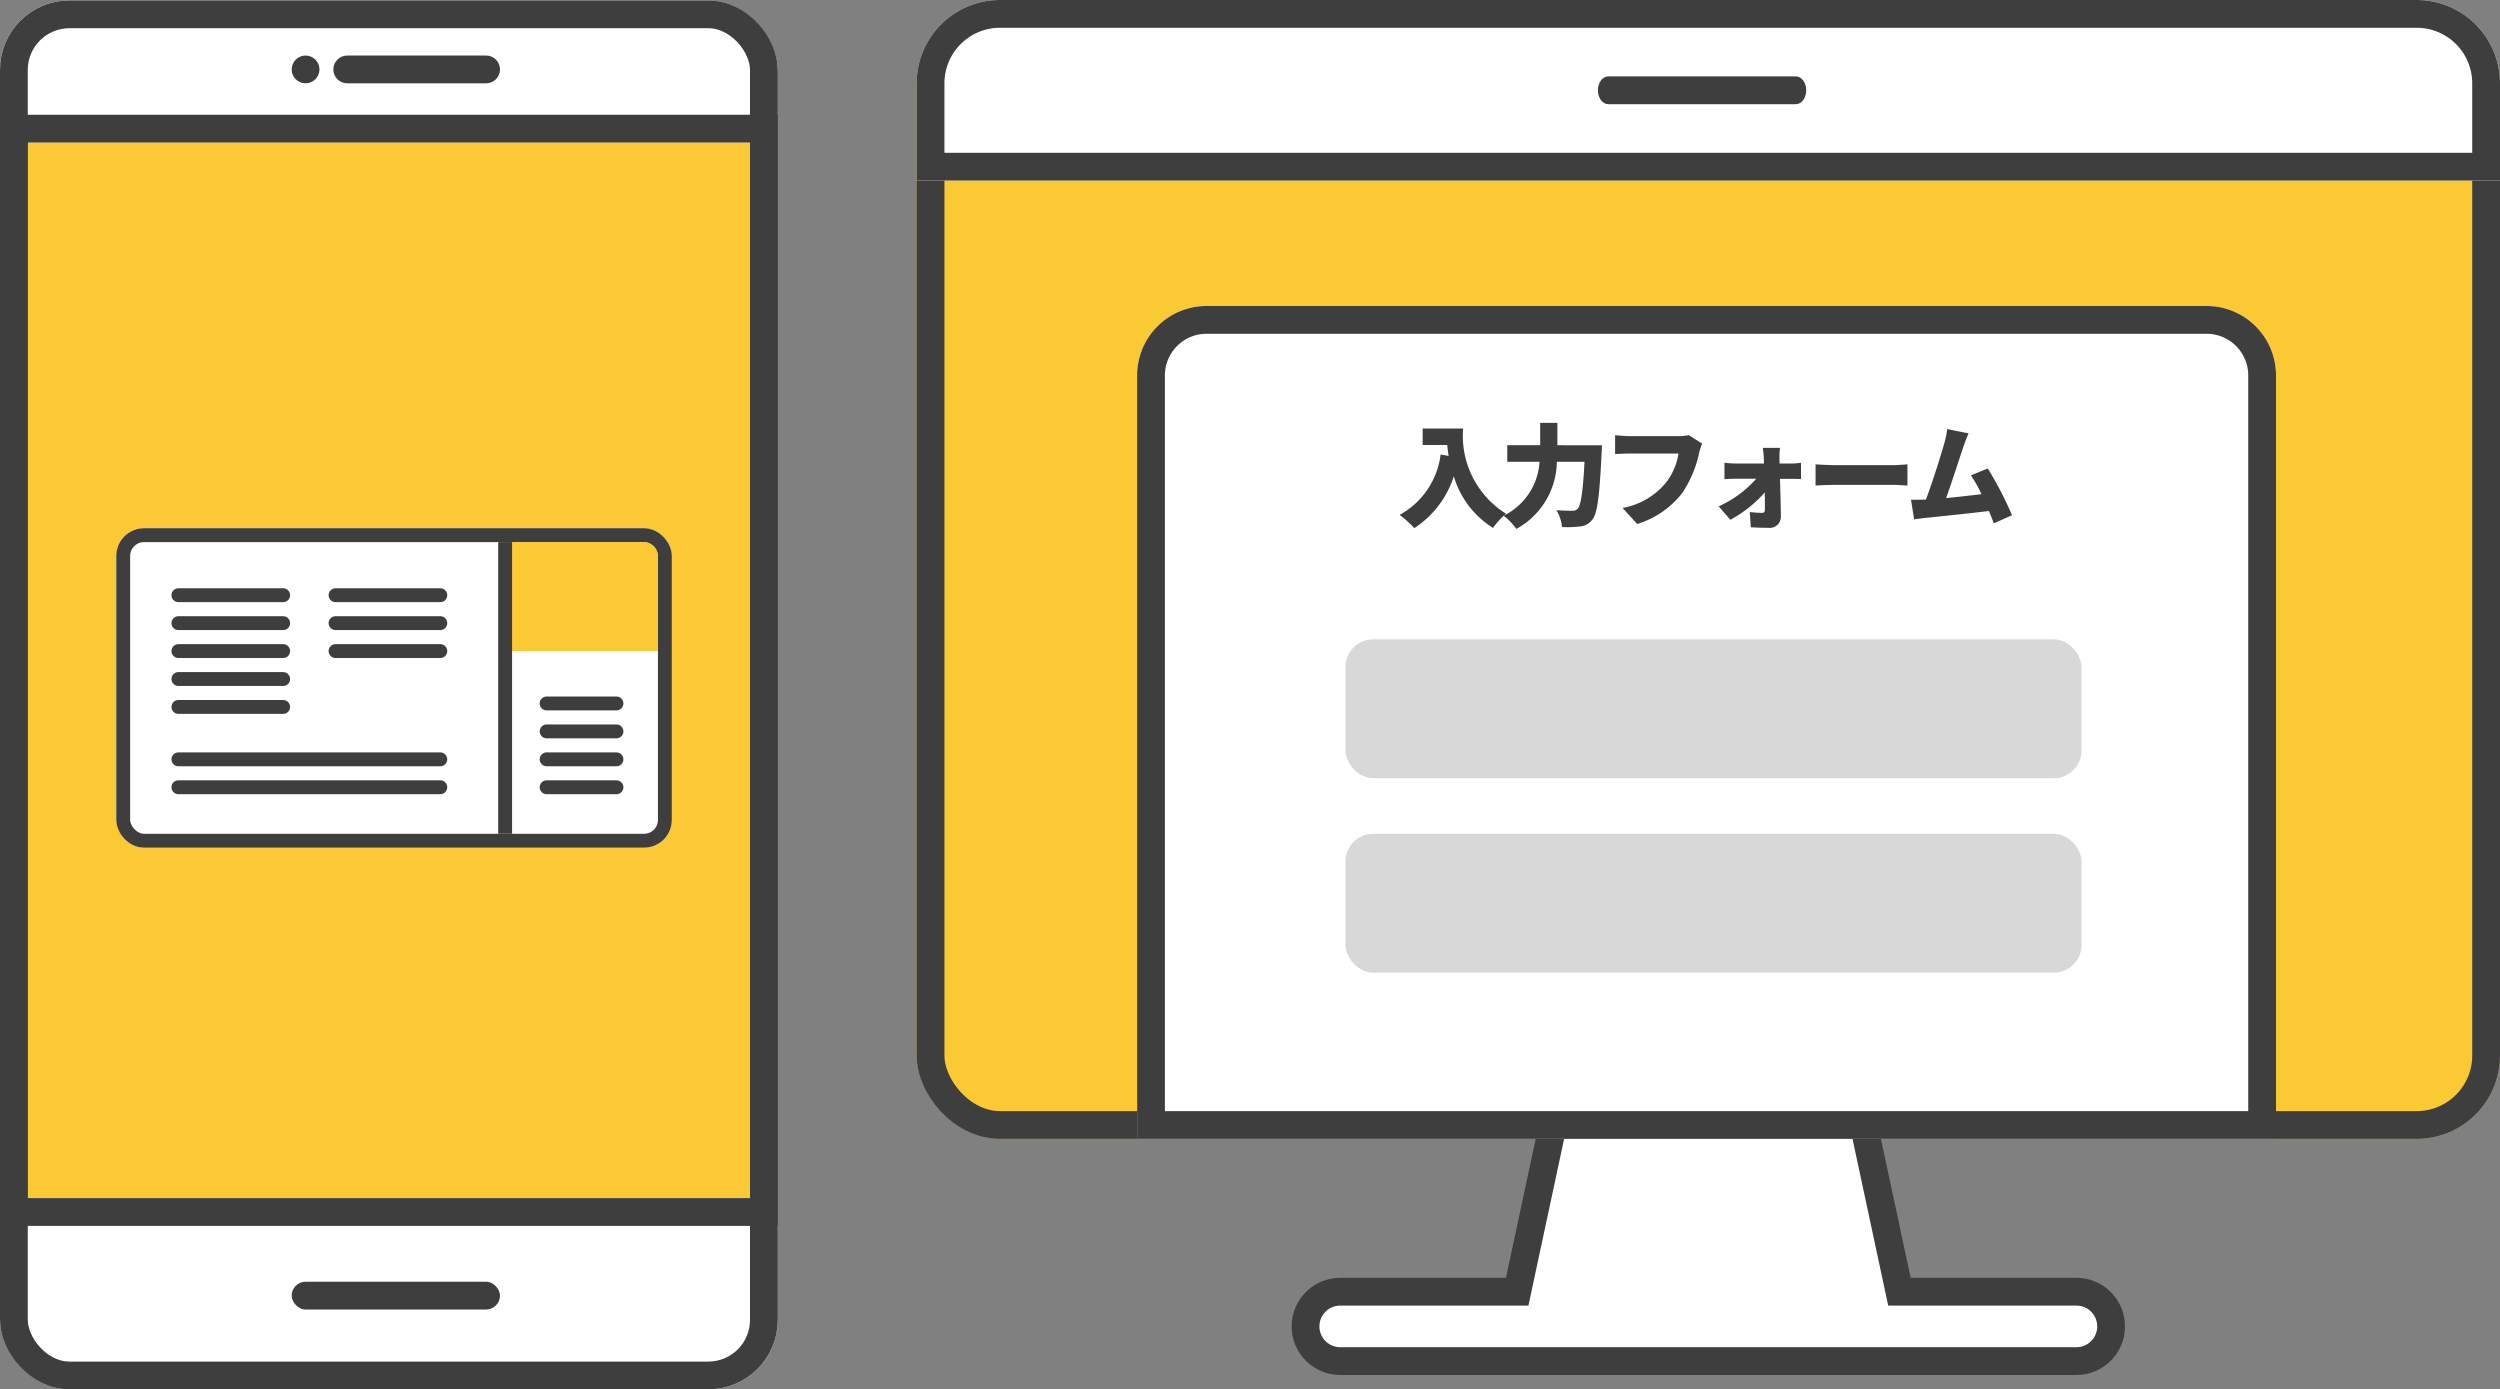
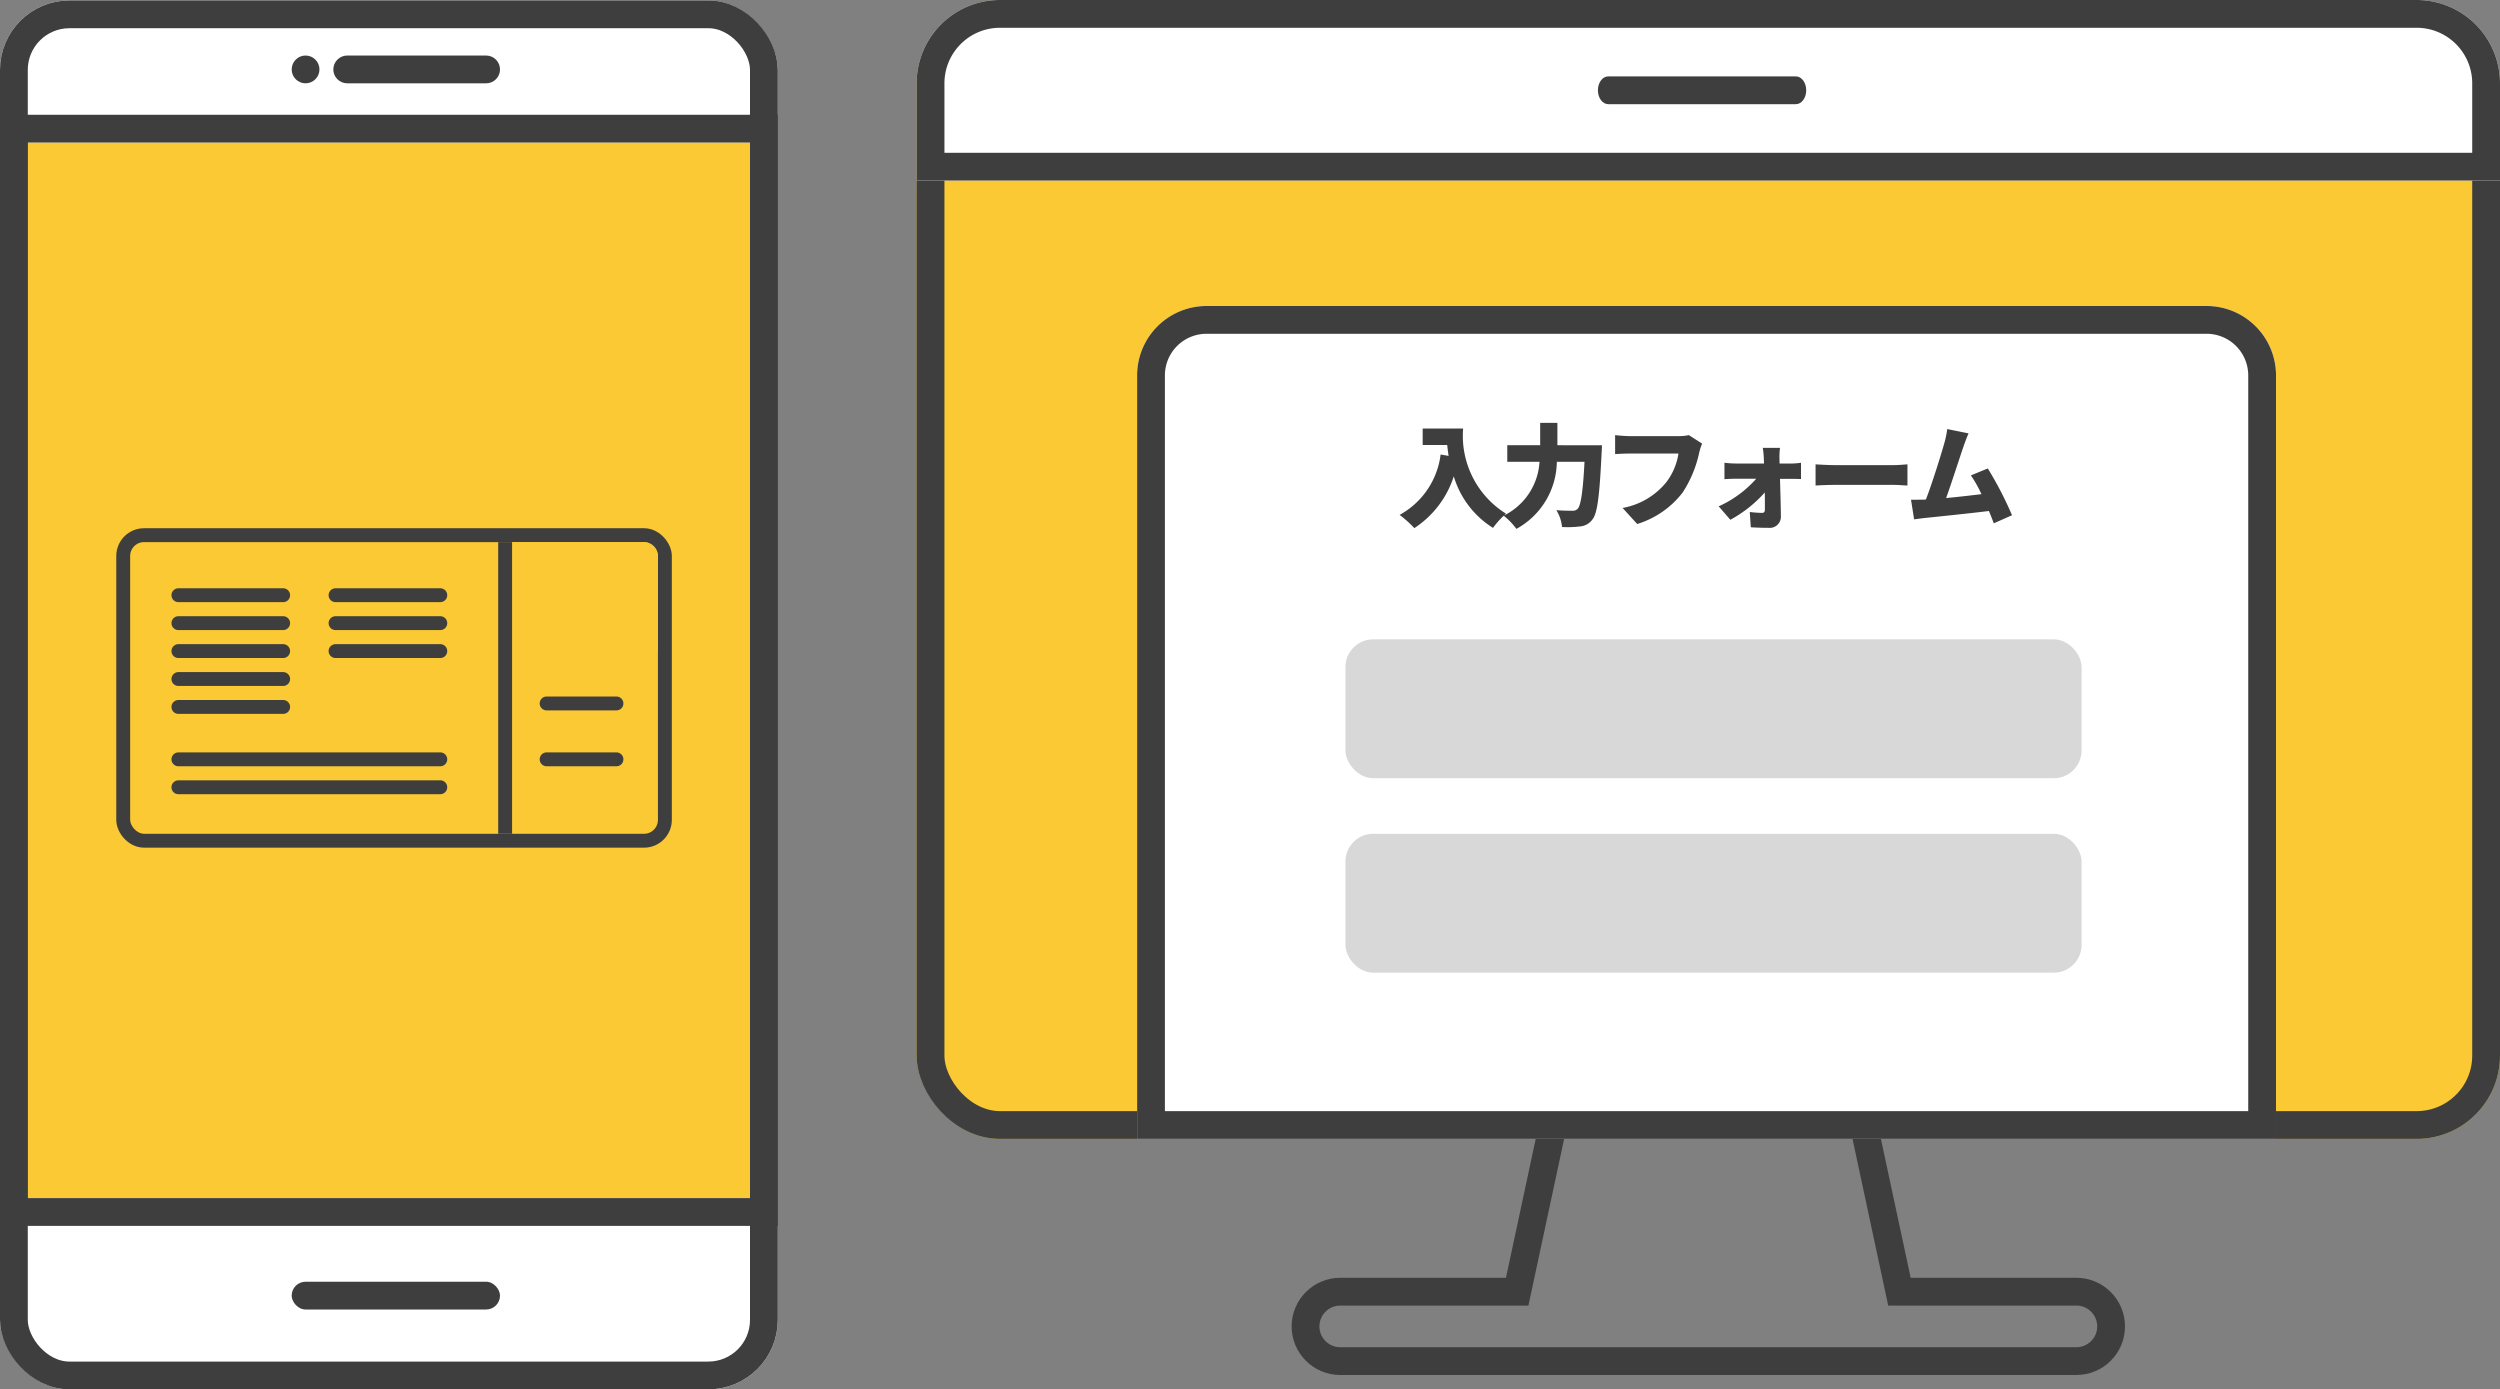
<svg xmlns="http://www.w3.org/2000/svg" width="179.999" height="100.032" viewBox="0 0 179.999 100.032">
  <rect x="0" y="0" width="179.999" height="100.032" fill="#808080" stroke="none" />
  <g id="img" transform="translate(-610.128 -4747.968)">
    <g id="グループ_10989" data-name="グループ 10989" transform="translate(675.934 4747.933)">
      <g id="合体_796" data-name="合体 796" transform="translate(-16086.67 -10125.021)" fill="#fff">
-         <path d="M 16170.364 10223.055 L 16117.36 10223.055 C 16115.982 10223.055 16114.861 10221.934 16114.861 10220.556 C 16114.861 10219.178 16115.982 10218.057 16117.36 10218.057 L 16129.293 10218.057 L 16130.102 10218.057 L 16130.271 10217.266 L 16132.672 10206.058 L 16155.053 10206.058 L 16157.454 10217.266 L 16157.623 10218.057 L 16158.432 10218.057 L 16170.364 10218.057 C 16171.742 10218.057 16172.863 10219.178 16172.863 10220.556 C 16172.863 10221.934 16171.742 10223.055 16170.364 10223.055 Z" stroke="none" />
        <path d="M 16170.364 10222.055 C 16171.19 10222.055 16171.863 10221.382 16171.863 10220.556 C 16171.863 10219.729 16171.19 10219.057 16170.364 10219.057 L 16156.814 10219.057 L 16154.244 10207.058 L 16133.48 10207.058 L 16130.91 10219.057 L 16117.36 10219.057 C 16116.534 10219.057 16115.861 10219.729 16115.861 10220.556 C 16115.861 10221.382 16116.534 10222.055 16117.36 10222.055 L 16170.364 10222.055 M 16170.364 10224.055 L 16117.36 10224.055 C 16115.429 10224.055 16113.861 10222.488 16113.861 10220.556 C 16113.861 10218.624 16115.429 10217.057 16117.36 10217.057 L 16129.293 10217.057 L 16131.863 10205.058 L 16155.861 10205.058 L 16158.432 10217.057 L 16170.364 10217.057 C 16172.296 10217.057 16173.863 10218.624 16173.863 10220.556 C 16173.863 10222.488 16172.296 10224.055 16170.364 10224.055 Z" stroke="none" fill="#3e3e3e" />
      </g>
      <g id="長方形_88234" data-name="長方形 88234" transform="translate(0.193 0.035)" fill="#fbc933" stroke="#3e3e3e" stroke-width="2">
        <rect width="114" height="82" rx="6" stroke="none" />
        <rect x="1" y="1" width="112" height="80" rx="5" fill="none" />
      </g>
      <g id="長方形_88235" data-name="長方形 88235" transform="translate(0.193 0.035)" fill="#fff" stroke="#3e3e3e" stroke-width="2">
-         <path d="M6,0H108a6,6,0,0,1,6,6v7a0,0,0,0,1,0,0H0a0,0,0,0,1,0,0V6A6,6,0,0,1,6,0Z" stroke="none" />
+         <path d="M6,0H108a6,6,0,0,1,6,6v7a0,0,0,0,1,0,0H0a0,0,0,0,1,0,0V6A6,6,0,0,1,6,0" stroke="none" />
        <path d="M6,1H108a5,5,0,0,1,5,5v6a0,0,0,0,1,0,0H1a0,0,0,0,1,0,0V6A5,5,0,0,1,6,1Z" fill="none" />
      </g>
      <g id="長方形_26302" data-name="長方形 26302" transform="translate(16.066 22.067)" fill="#fff" stroke="#3e3e3e" stroke-width="2">
        <path d="M5,0H77a5,5,0,0,1,5,5V59.968a0,0,0,0,1,0,0H0a0,0,0,0,1,0,0V5A5,5,0,0,1,5,0Z" stroke="none" />
        <path d="M5,1H77a4,4,0,0,1,4,4V58.968a0,0,0,0,1,0,0H1a0,0,0,0,1,0,0V5A4,4,0,0,1,5,1Z" fill="none" />
      </g>
      <rect id="長方形_26303" data-name="長方形 26303" width="53" height="10" rx="2" transform="translate(31.066 46.067)" fill="#d8d8d8" />
      <rect id="長方形_26304" data-name="長方形 26304" width="53" height="10" rx="2" transform="translate(31.066 60.067)" fill="#d8d8d8" />
      <path id="パス_62899" data-name="パス 62899" d="M-20.44-6.416v1.184h1.768c.024.248.056.512.1.784l-.576-.1A5.764,5.764,0,0,1-22.1-.2,8.244,8.244,0,0,1-21.04.752,7,7,0,0,0-18.2-2.976,6.578,6.578,0,0,0-15.376.736,6.037,6.037,0,0,1-14.44-.288a6.6,6.6,0,0,1-3.088-6.128Zm9.7,1.2V-6.824h-1.24v1.608h-2.368v1.192h2.32a4.607,4.607,0,0,1-2.584,3.88,4.711,4.711,0,0,1,.92.952,5.592,5.592,0,0,0,2.912-4.832h1.992c-.112,2.152-.264,3.16-.5,3.392A.471.471,0,0,1-9.656-.5c-.224,0-.672,0-1.16-.04A2.749,2.749,0,0,1-10.408.672,7.12,7.12,0,0,0-9.12.632a1.208,1.208,0,0,0,.9-.5c.36-.44.512-1.664.664-4.808.016-.152.024-.536.024-.536Zm9.464-.728a3.207,3.207,0,0,1-.736.072H-5.544c-.264,0-.792-.04-1.04-.072v1.368c.208-.016.648-.04,1.04-.04h3.52A4.494,4.494,0,0,1-2.9-2.552,5.235,5.235,0,0,1-6.048-.7L-4.992.456A6.56,6.56,0,0,0-1.736-1.792a8.429,8.429,0,0,0,1.208-2.9,3.975,3.975,0,0,1,.208-.64ZM5.256-3.9l-.008-.392a5.449,5.449,0,0,1,.04-.736H4.048a6.178,6.178,0,0,1,.072.736l.016.392H2.088a6.278,6.278,0,0,1-.8-.056v1.184c.248-.016.592-.032.832-.032H3.576A7.969,7.969,0,0,1,.872-.816l.84.968a9.108,9.108,0,0,0,2.48-1.968C4.2-1.352,4.2-.928,4.2-.6c0,.176-.056.256-.208.256a8.379,8.379,0,0,1-.88-.064l.072,1.1c.384.024.864.04,1.288.04a.8.8,0,0,0,.88-.792c-.008-.848-.04-1.824-.064-2.736h.848c.184,0,.448.008.664.016V-3.952a5.738,5.738,0,0,1-.72.056ZM7.848-2.312c.328-.024.928-.048,1.384-.048H13.48c.328,0,.776.04.984.048V-3.84c-.232.016-.624.056-.984.056H9.232c-.392,0-1.064-.032-1.384-.056ZM21.992-.176a25.417,25.417,0,0,0-1.744-3.368l-1.216.5a9.055,9.055,0,0,1,.76,1.352c-.736.088-1.688.2-2.544.28.384-1.064.968-2.888,1.24-3.68.128-.368.256-.712.376-.976l-1.536-.312a6.667,6.667,0,0,1-.208,1.008c-.24.856-.864,2.864-1.328,4.064l-.12.008c-.272.008-.664.008-.952.008L14.944.12c.264-.032.6-.08.8-.1.968-.1,3.264-.336,4.584-.5.136.32.256.624.352.888Z" transform="translate(57.066 37.307)" fill="#3e3e3e" />
      <path id="パス_1241368" data-name="パス 1241368" d="M1656.212,1467.565H1642.7c-.411,0-.744-.448-.744-1h0c0-.552.333-1,.744-1h13.511c.411,0,.744.448.744,1h0C1656.956,1467.117,1656.623,1467.565,1656.212,1467.565Z" transform="translate(-1592.714 -1460.03)" fill="#3e3e3e" />
    </g>
    <g id="グループ_10993" data-name="グループ 10993" transform="translate(-526.094 3423.352)">
      <g id="長方形_26306" data-name="長方形 26306" transform="translate(1136.222 1324.648)" fill="#fff" stroke="#3e3e3e" stroke-width="2">
        <rect width="56" height="100.001" rx="5" stroke="none" />
        <rect x="1" y="1" width="54" height="98.001" rx="4" fill="none" />
      </g>
      <g id="長方形_26308" data-name="長方形 26308" transform="translate(1138.222 1334.879)" fill="#fbc933" stroke="#3e3e3e" stroke-width="2">
        <rect width="52" height="76" stroke="none" />
        <rect x="-1" y="-1" width="54" height="78" fill="none" />
      </g>
      <rect id="長方形_26309" data-name="長方形 26309" width="15" height="2" rx="1" transform="translate(1157.222 1416.9)" fill="#3e3e3e" />
      <g id="img-2" data-name="img" transform="translate(1144.593 1362.649)">
        <g id="長方形_26310" data-name="長方形 26310" transform="translate(0 -0.001)" fill="#fff" stroke="#3e3e3e" stroke-width="1">
-           <rect width="40" height="23" rx="2" stroke="none" />
          <rect x="0.5" y="0.5" width="39" height="22" rx="1.5" fill="none" />
        </g>
        <line id="線_185" data-name="線 185" x2="7.542" transform="translate(4.474 4.822)" fill="none" stroke="#3e3e3e" stroke-linecap="round" stroke-width="1" />
        <line id="線_186" data-name="線 186" x2="7.542" transform="translate(15.788 4.822)" fill="none" stroke="#3e3e3e" stroke-linecap="round" stroke-width="1" />
        <line id="線_187" data-name="線 187" x2="5.028" transform="translate(30.986 12.615)" fill="none" stroke="#3e3e3e" stroke-linecap="round" stroke-width="1" />
-         <line id="線_188" data-name="線 188" x2="5.028" transform="translate(30.986 14.627)" fill="none" stroke="#3e3e3e" stroke-linecap="round" stroke-width="1" />
        <line id="線_189" data-name="線 189" x2="5.028" transform="translate(30.986 16.638)" fill="none" stroke="#3e3e3e" stroke-linecap="round" stroke-width="1" />
-         <line id="線_190" data-name="線 190" x2="5.028" transform="translate(30.986 18.65)" fill="none" stroke="#3e3e3e" stroke-linecap="round" stroke-width="1" />
        <line id="線_191" data-name="線 191" x2="7.542" transform="translate(4.474 8.845)" fill="none" stroke="#3e3e3e" stroke-linecap="round" stroke-width="1" />
        <line id="線_192" data-name="線 192" x2="7.542" transform="translate(15.788 8.845)" fill="none" stroke="#3e3e3e" stroke-linecap="round" stroke-width="1" />
        <line id="線_193" data-name="線 193" x2="7.542" transform="translate(4.474 12.867)" fill="none" stroke="#3e3e3e" stroke-linecap="round" stroke-width="1" />
        <line id="線_194" data-name="線 194" x2="18.856" transform="translate(4.474 16.638)" fill="none" stroke="#3e3e3e" stroke-linecap="round" stroke-width="1" />
        <line id="線_195" data-name="線 195" x2="18.856" transform="translate(4.474 18.649)" fill="none" stroke="#3e3e3e" stroke-linecap="round" stroke-width="1" />
        <line id="線_196" data-name="線 196" x2="7.542" transform="translate(4.474 6.833)" fill="none" stroke="#3e3e3e" stroke-linecap="round" stroke-width="1" />
        <line id="線_197" data-name="線 197" x2="7.542" transform="translate(15.788 6.833)" fill="none" stroke="#3e3e3e" stroke-linecap="round" stroke-width="1" />
        <line id="線_198" data-name="線 198" x2="7.542" transform="translate(4.474 10.856)" fill="none" stroke="#3e3e3e" stroke-linecap="round" stroke-width="1" />
        <path id="長方形_26311" data-name="長方形 26311" d="M0,0H10a1,1,0,0,1,1,1V7.845a0,0,0,0,1,0,0H0a0,0,0,0,1,0,0V0A0,0,0,0,1,0,0Z" transform="translate(28 1)" fill="#fbc933" />
        <line id="線_199" data-name="線 199" y2="21" transform="translate(27.999 0.999)" fill="none" stroke="#3e3e3e" stroke-width="1" />
      </g>
      <g id="合体_797" data-name="合体 797" transform="translate(-16192 -10318)" fill="#3e3e3e">
-         <path d="M 17363.225 11648.115 L 17353.223 11648.115 C 17352.945 11648.115 17352.721 11647.892 17352.721 11647.617 C 17352.721 11647.34 17352.945 11647.114 17353.223 11647.114 L 17363.225 11647.114 C 17363.5 11647.114 17363.723 11647.34 17363.723 11647.617 C 17363.723 11647.892 17363.5 11648.115 17363.225 11648.115 Z M 17350.221 11648.115 C 17349.945 11648.115 17349.723 11647.892 17349.723 11647.617 C 17349.723 11647.34 17349.945 11647.114 17350.221 11647.114 C 17350.498 11647.114 17350.723 11647.34 17350.723 11647.617 C 17350.723 11647.892 17350.498 11648.115 17350.221 11648.115 Z" stroke="none" />
        <path d="M 17363.225 11647.615 L 17363.225 11647.614 L 17353.223 11647.615 L 17363.225 11647.615 M 17363.225 11648.615 L 17353.223 11648.615 C 17352.67 11648.615 17352.221 11648.166 17352.221 11647.617 C 17352.221 11647.063 17352.67 11646.614 17353.223 11646.614 L 17363.225 11646.614 C 17363.773 11646.614 17364.223 11647.063 17364.223 11647.617 C 17364.223 11648.166 17363.773 11648.615 17363.225 11648.615 Z M 17350.221 11648.615 C 17349.672 11648.615 17349.223 11648.166 17349.223 11647.617 C 17349.223 11647.063 17349.672 11646.614 17350.221 11646.614 C 17350.773 11646.614 17351.223 11647.063 17351.223 11647.617 C 17351.223 11648.166 17350.773 11648.615 17350.221 11648.615 Z" stroke="none" fill="#3e3e3e" />
      </g>
    </g>
  </g>
</svg>